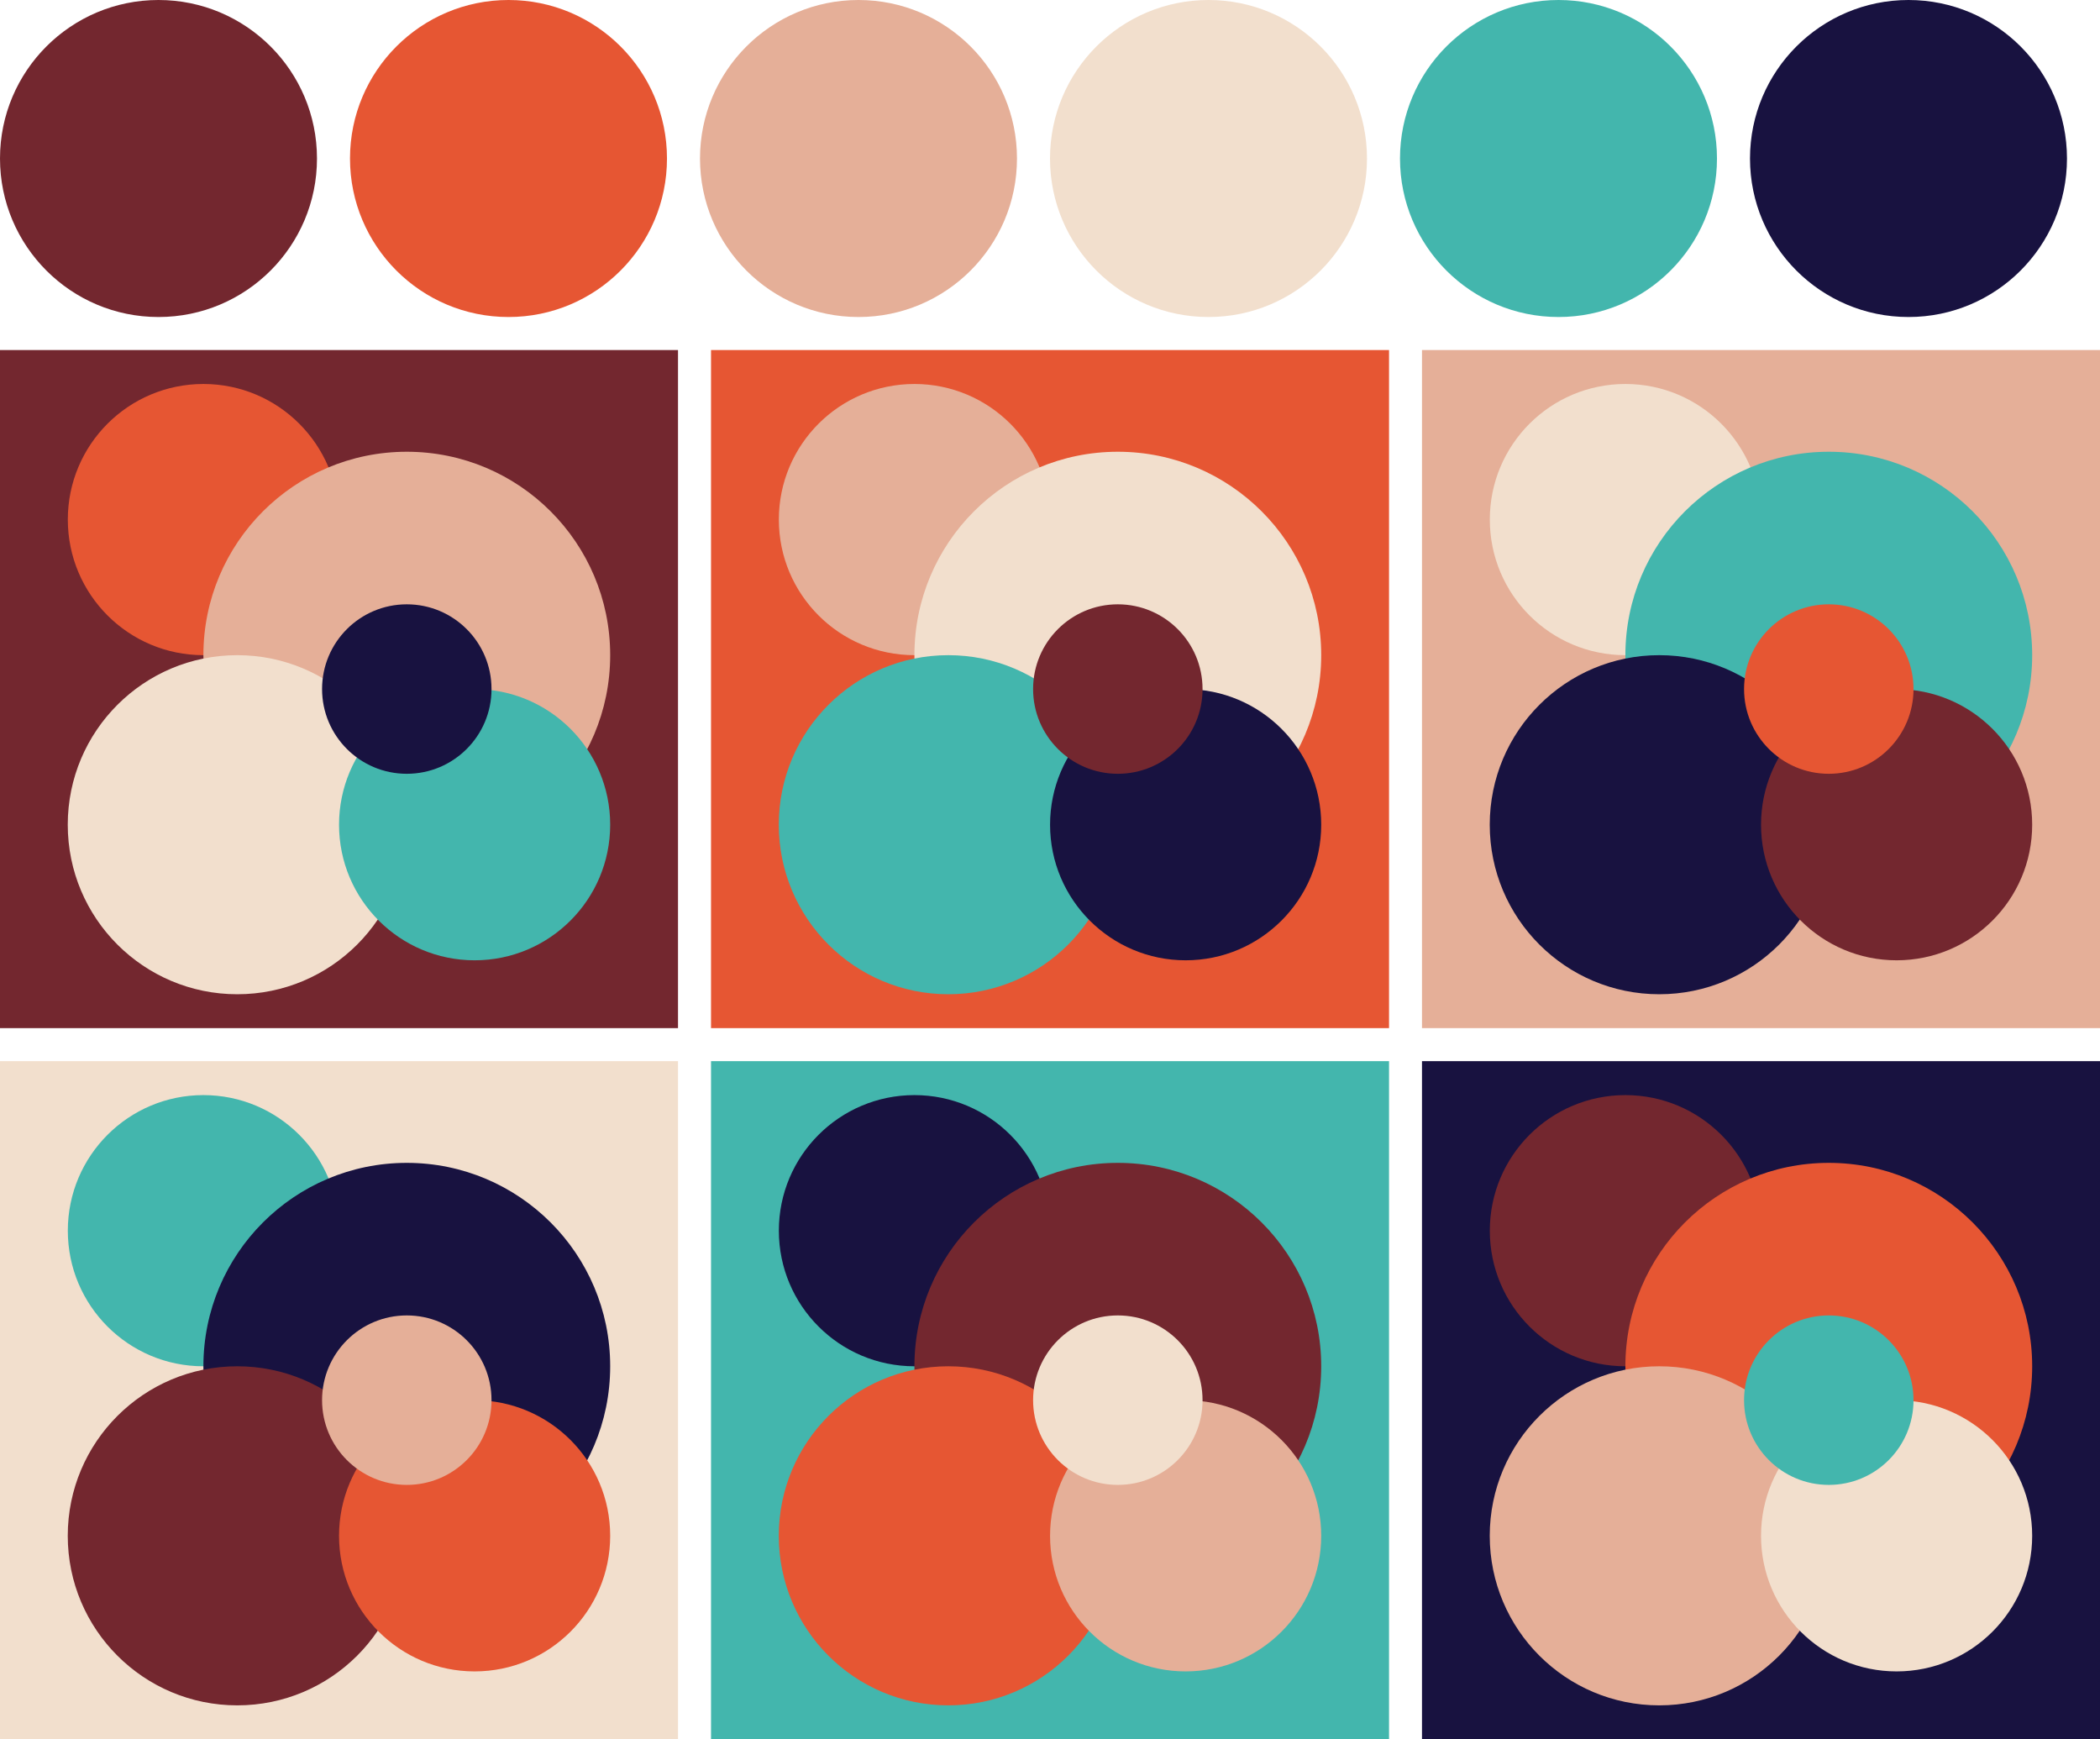
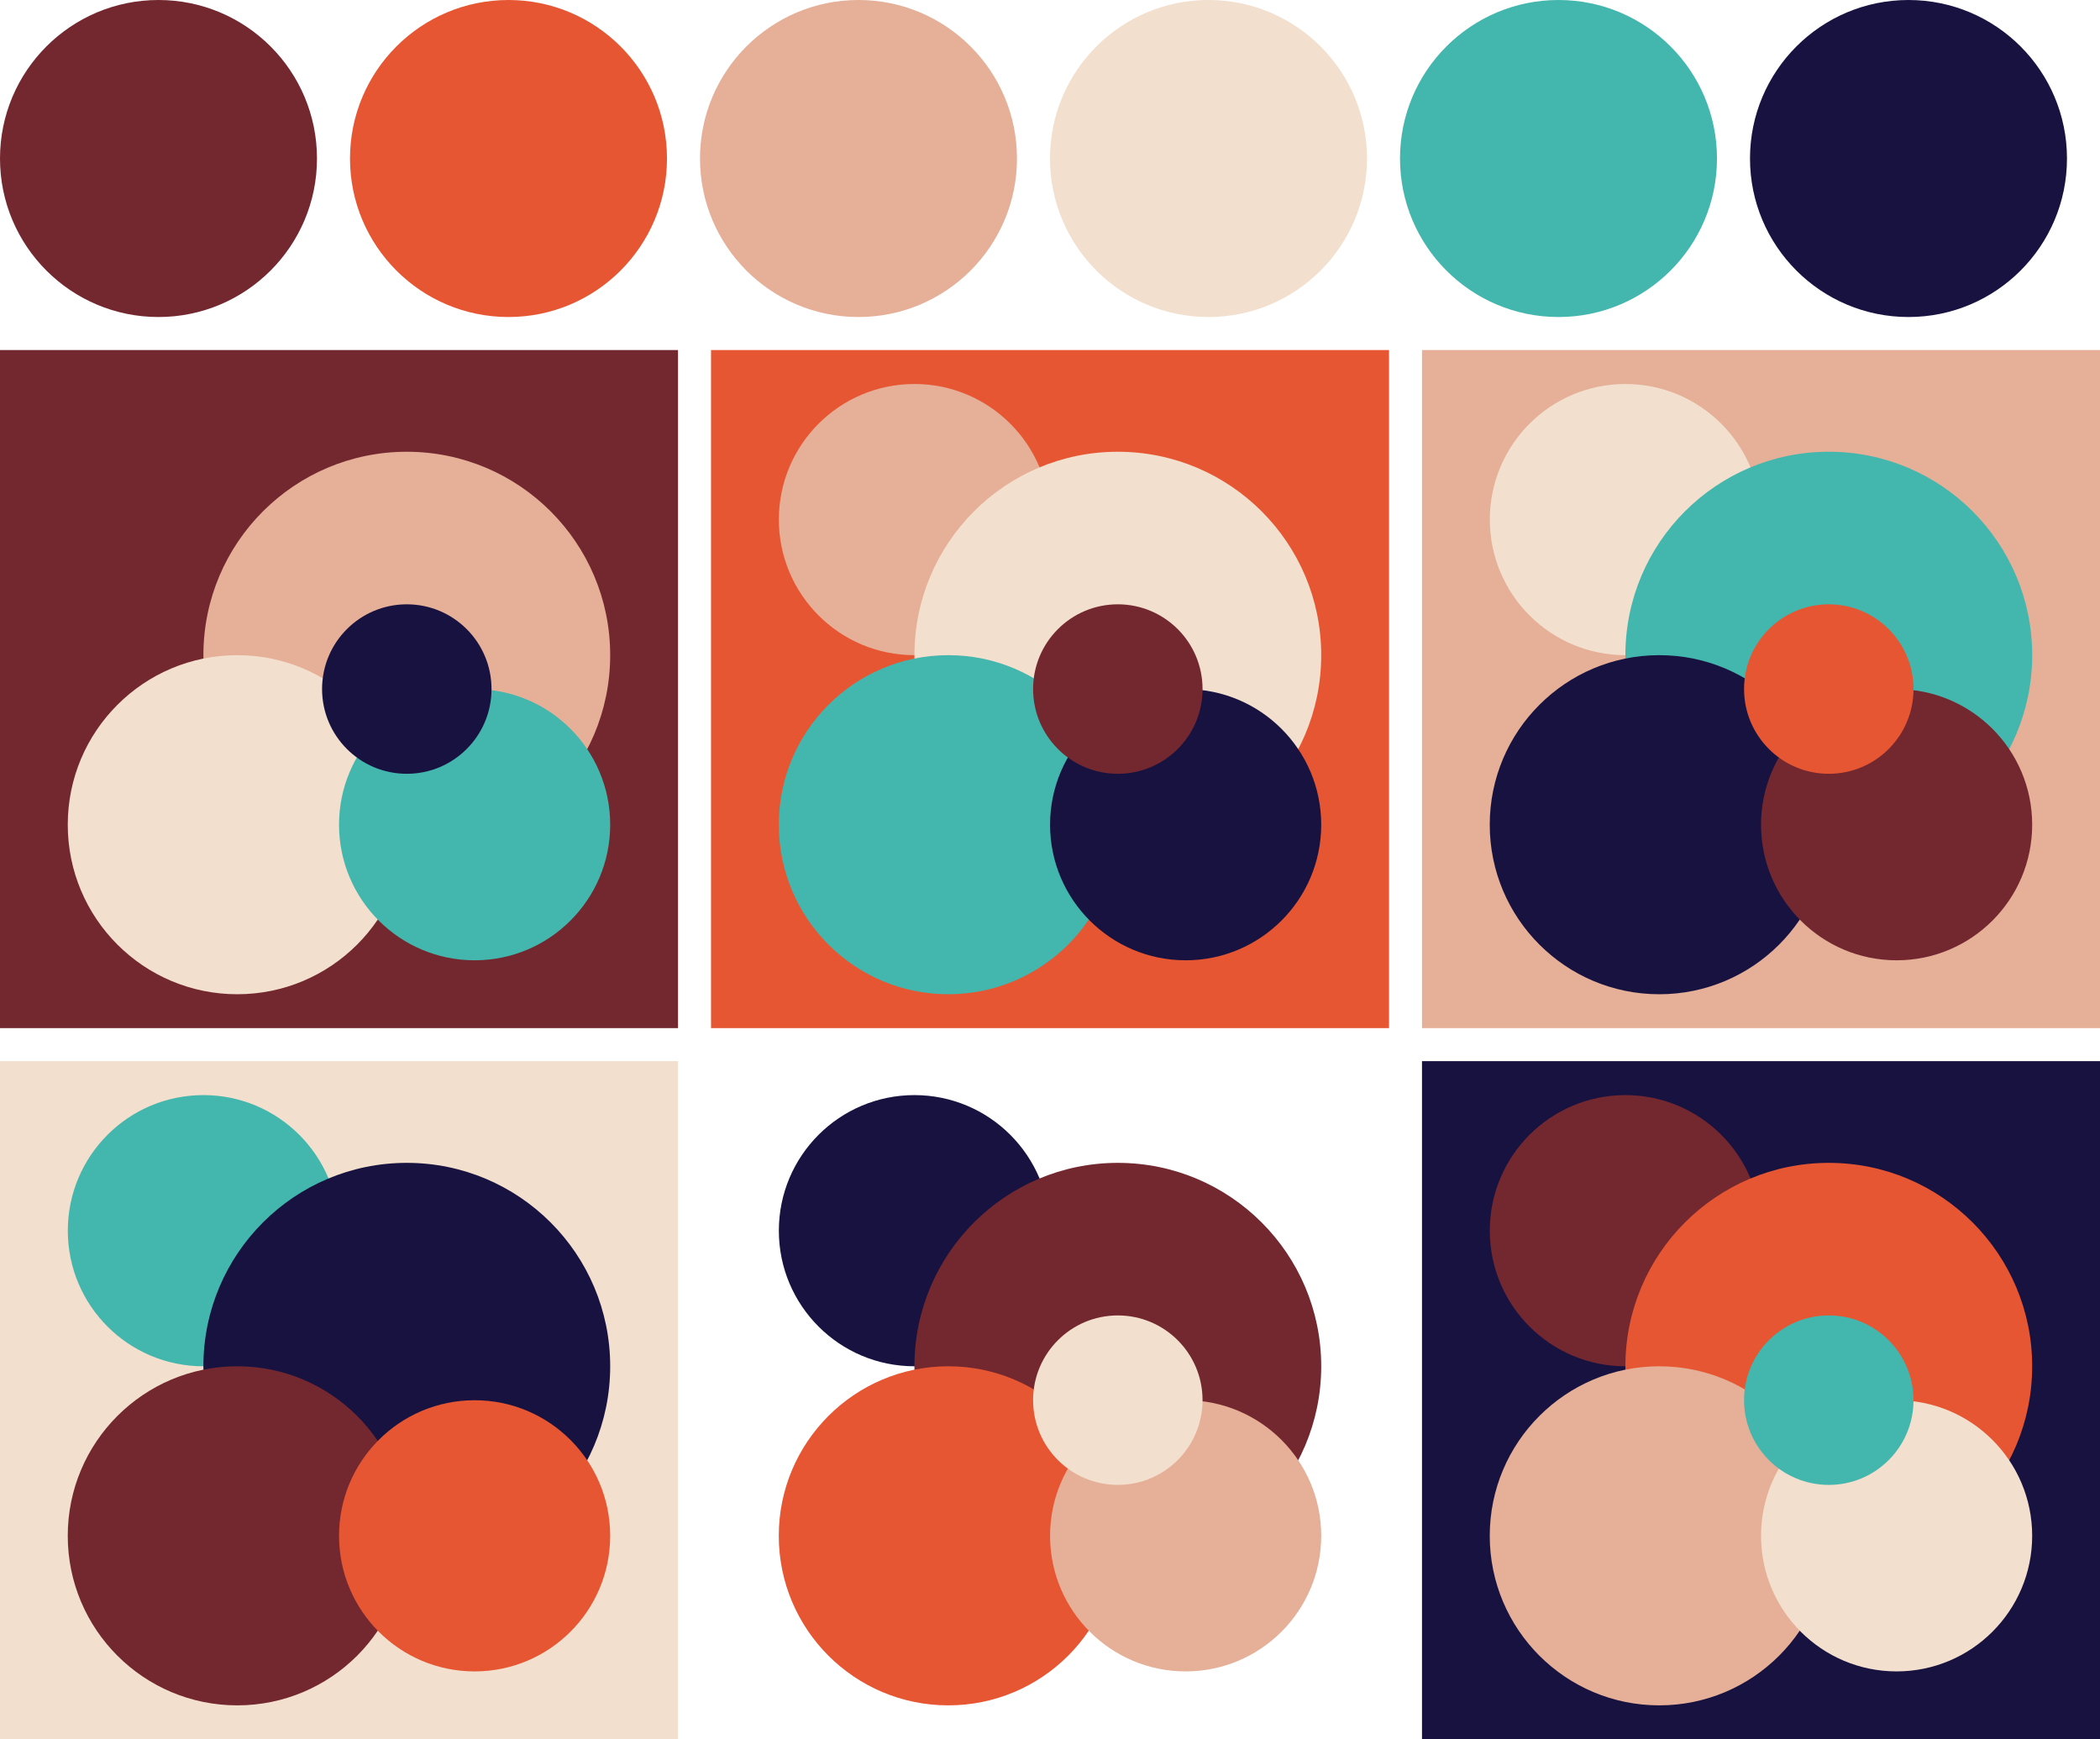
<svg xmlns="http://www.w3.org/2000/svg" version="1.1" width="318" height="263.33">
  <g transform="translate(24 24)">
    <circle fill="#73272f" cx="0" cy="0" r="24" />
    <circle fill="#e65633" cx="53" cy="0" r="24" />
    <circle fill="#e5af98" cx="106" cy="0" r="24" />
    <circle fill="#f2dfcd" cx="159" cy="0" r="24" />
    <circle fill="#43b6ad" cx="212" cy="0" r="24" />
    <circle fill="#181240" cx="265" cy="0" r="24" />
  </g>
  <g transform="translate(0 53)">
    <rect fill="#73272f" x="0" y="0" width="102.67" height="102.67" />
-     <circle fill="#e65633" cx="30.80" cy="25.67" r="20.53" />
    <circle fill="#e5af98" cx="61.60" cy="46.20" r="30.80" />
    <circle fill="#f2dfcd" cx="35.93" cy="71.87" r="25.67" />
    <circle fill="#43b6ad" cx="71.87" cy="71.87" r="20.53" />
    <circle fill="#181240" cx="61.60" cy="51.33" r="12.83" />
  </g>
  <g transform="translate(107.67 53)">
    <rect fill="#e65633" x="0" y="0" width="102.67" height="102.67" />
    <circle fill="#e5af98" cx="30.80" cy="25.67" r="20.53" />
    <circle fill="#f2dfcd" cx="61.60" cy="46.20" r="30.80" />
    <circle fill="#43b6ad" cx="35.93" cy="71.87" r="25.67" />
    <circle fill="#181240" cx="71.87" cy="71.87" r="20.53" />
    <circle fill="#73272f" cx="61.60" cy="51.33" r="12.83" />
  </g>
  <g transform="translate(215.33 53)">
    <rect fill="#e5af98" x="0" y="0" width="102.67" height="102.67" />
    <circle fill="#f2dfcd" cx="30.80" cy="25.67" r="20.53" />
    <circle fill="#43b6ad" cx="61.60" cy="46.20" r="30.80" />
    <circle fill="#181240" cx="35.93" cy="71.87" r="25.67" />
    <circle fill="#73272f" cx="71.87" cy="71.87" r="20.53" />
    <circle fill="#e65633" cx="61.60" cy="51.33" r="12.83" />
  </g>
  <g transform="translate(0 160.67)">
    <rect fill="#f2dfcd" x="0" y="0" width="102.67" height="102.67" />
    <circle fill="#43b6ad" cx="30.80" cy="25.67" r="20.53" />
    <circle fill="#181240" cx="61.60" cy="46.20" r="30.80" />
    <circle fill="#73272f" cx="35.93" cy="71.87" r="25.67" />
    <circle fill="#e65633" cx="71.87" cy="71.87" r="20.53" />
-     <circle fill="#e5af98" cx="61.60" cy="51.33" r="12.83" />
  </g>
  <g transform="translate(107.67 160.67)">
-     <rect fill="#43b6ad" x="0" y="0" width="102.67" height="102.67" />
    <circle fill="#181240" cx="30.80" cy="25.67" r="20.53" />
    <circle fill="#73272f" cx="61.60" cy="46.20" r="30.80" />
    <circle fill="#e65633" cx="35.93" cy="71.87" r="25.67" />
    <circle fill="#e5af98" cx="71.87" cy="71.87" r="20.53" />
    <circle fill="#f2dfcd" cx="61.60" cy="51.33" r="12.83" />
  </g>
  <g transform="translate(215.33 160.67)">
    <rect fill="#181240" x="0" y="0" width="102.67" height="102.67" />
    <circle fill="#73272f" cx="30.80" cy="25.67" r="20.53" />
    <circle fill="#e65633" cx="61.60" cy="46.20" r="30.80" />
    <circle fill="#e5af98" cx="35.93" cy="71.87" r="25.67" />
    <circle fill="#f2dfcd" cx="71.87" cy="71.87" r="20.53" />
    <circle fill="#43b6ad" cx="61.60" cy="51.33" r="12.83" />
  </g>
</svg>